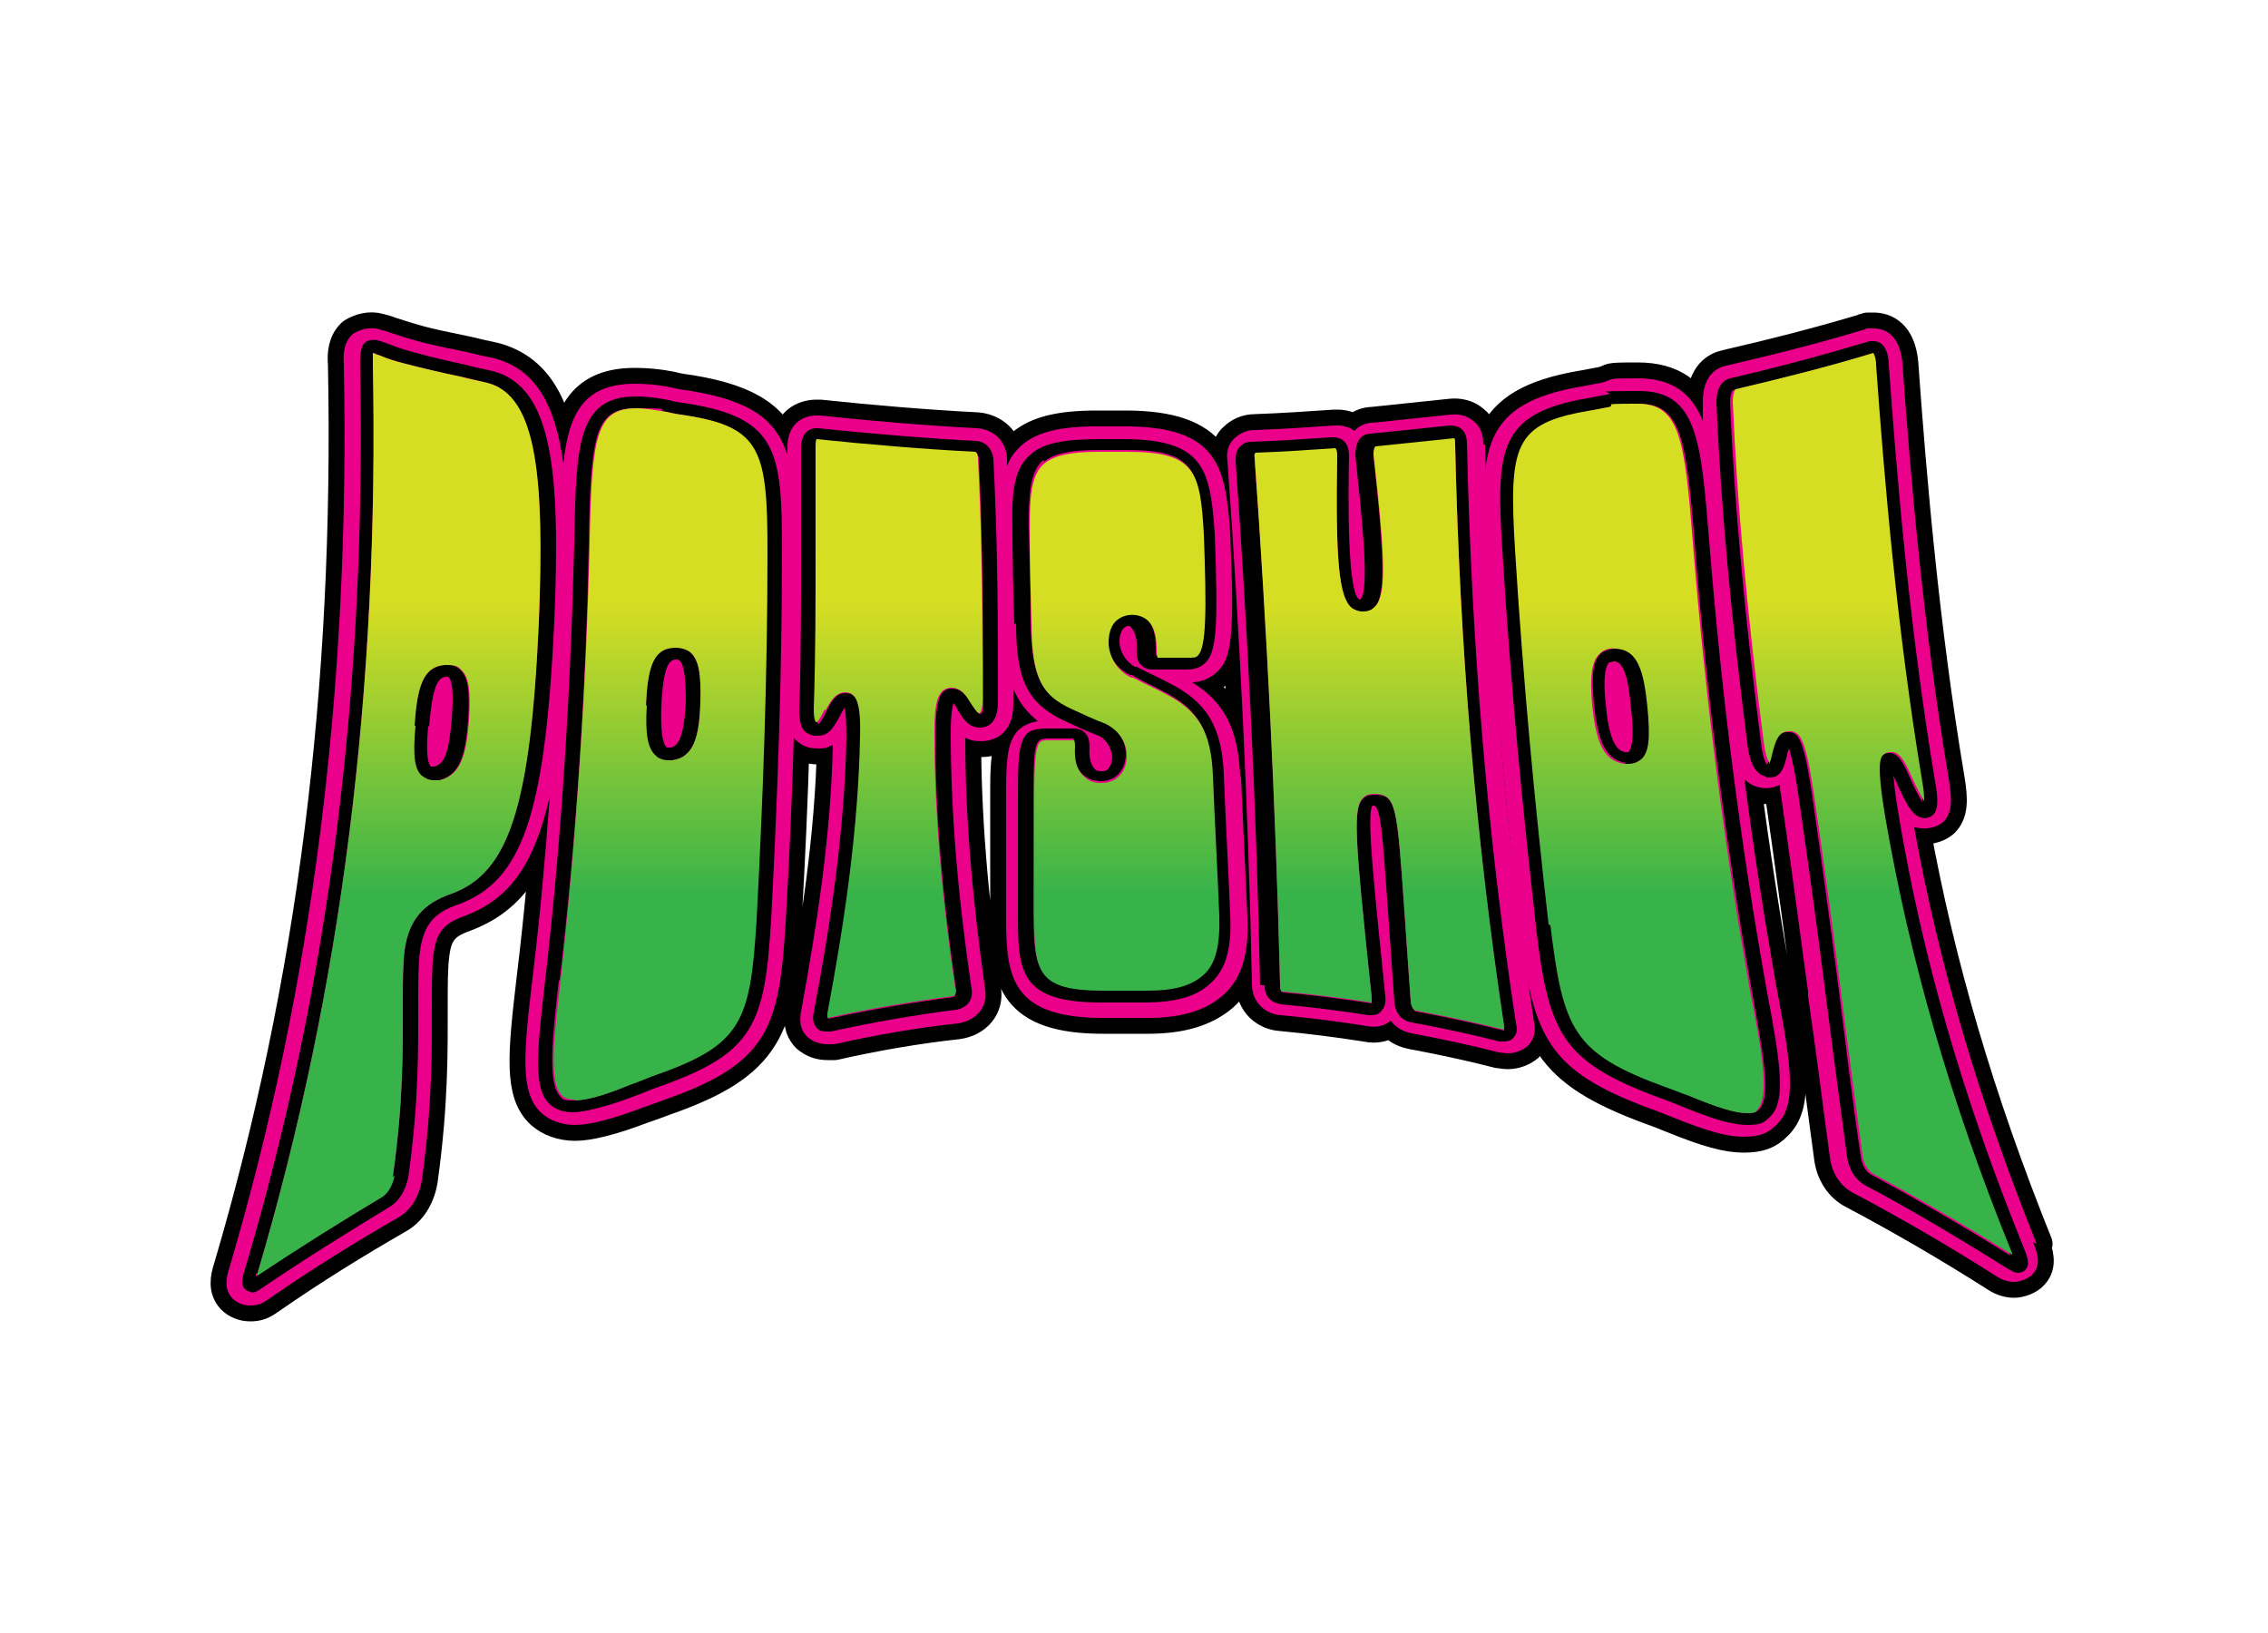
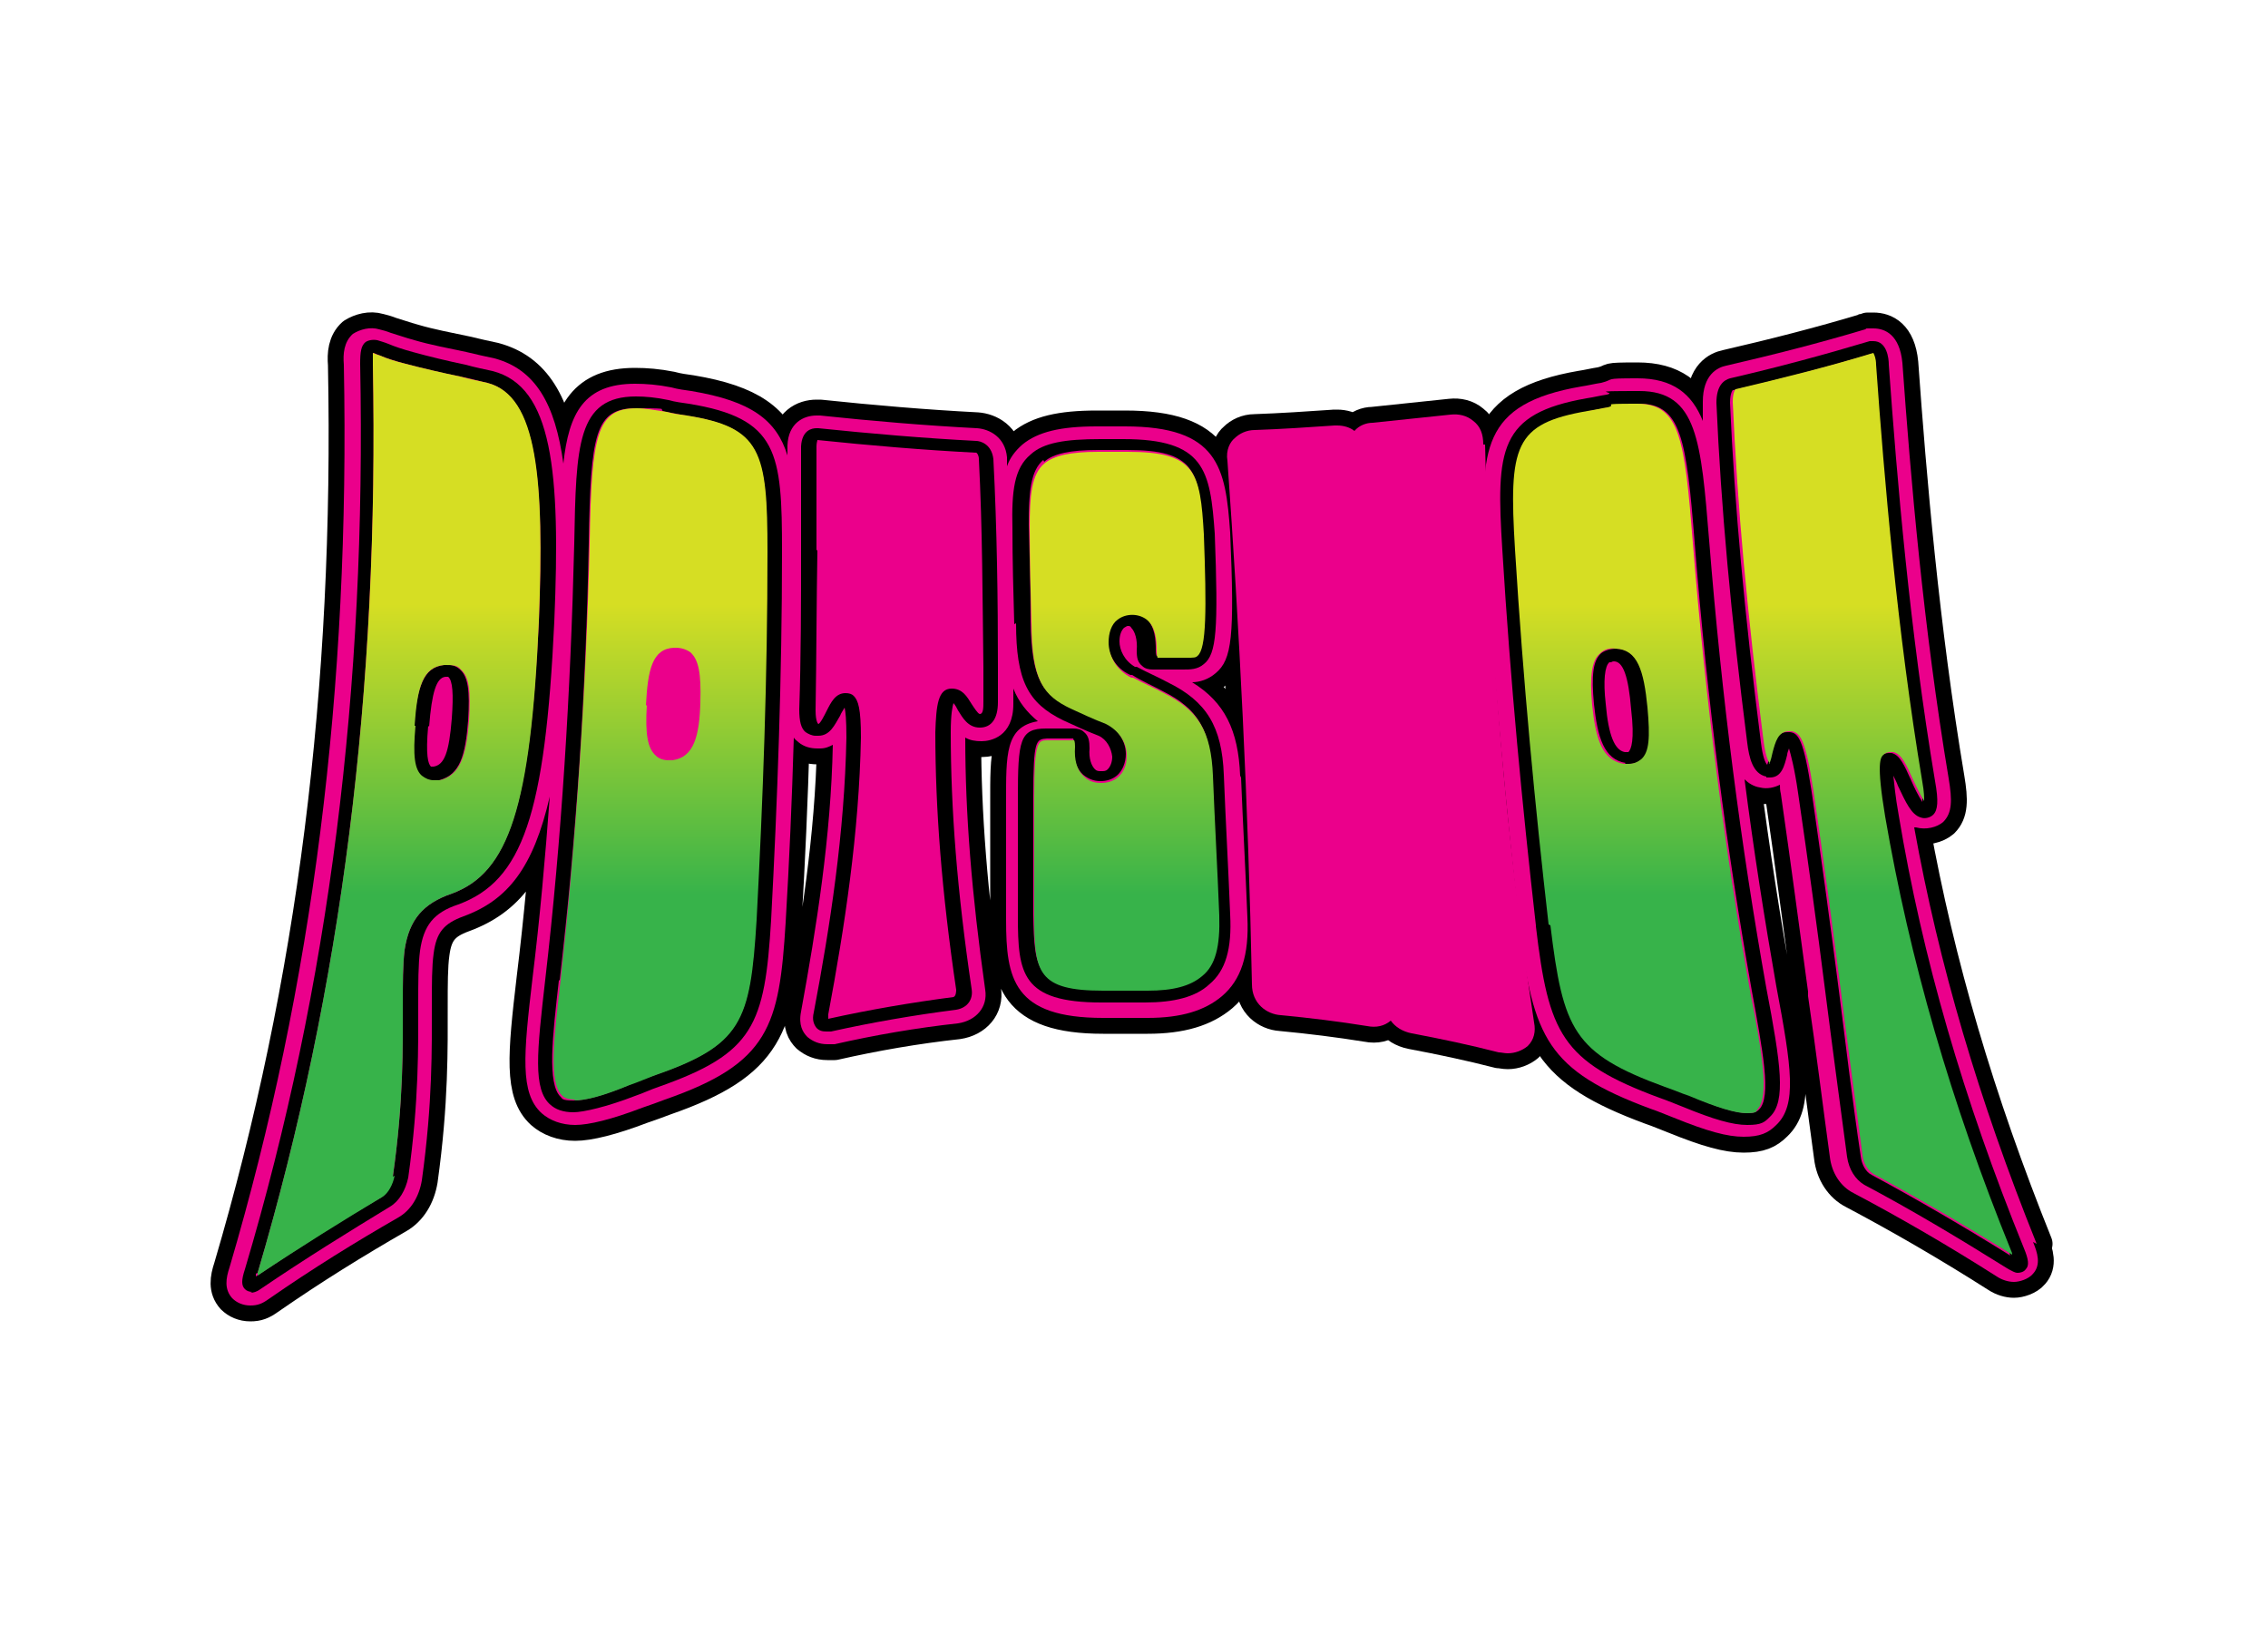
<svg xmlns="http://www.w3.org/2000/svg" xmlns:xlink="http://www.w3.org/1999/xlink" id="Layer_1" version="1.1" viewBox="0 0 250 180">
  <defs>
    <style>
      .st0 {
        fill: url(#linear-gradient2);
      }

      .st1 {
        fill: url(#linear-gradient1);
      }

      .st2 {
        fill: url(#linear-gradient3);
      }

      .st3 {
        fill: url(#linear-gradient6);
      }

      .st4 {
        fill: url(#linear-gradient5);
      }

      .st5 {
        fill: url(#linear-gradient4);
      }

      .st6 {
        stroke: #000;
        stroke-linecap: round;
        stroke-linejoin: round;
        stroke-width: 3.5px;
      }

      .st7 {
        fill: url(#linear-gradient);
      }

      .st8 {
        fill: #eb008b;
      }
    </style>
    <linearGradient id="linear-gradient" x1="72.8" y1="115.4" x2="72.8" y2="83.4" gradientTransform="translate(0 182) scale(1 -1)" gradientUnits="userSpaceOnUse">
      <stop offset="0" stop-color="#d6de23" />
      <stop offset="1" stop-color="#37b34a" />
    </linearGradient>
    <linearGradient id="linear-gradient1" x1="99.1" y1="115.4" x2="99.1" y2="83.4" xlink:href="#linear-gradient" />
    <linearGradient id="linear-gradient2" x1="43.9" y1="115.4" x2="43.9" y2="83.4" xlink:href="#linear-gradient" />
    <linearGradient id="linear-gradient3" x1="206.3" x2="206.3" y2="83.4" xlink:href="#linear-gradient" />
    <linearGradient id="linear-gradient4" x1="180.8" y1="115.4" x2="180.8" y2="83.4" xlink:href="#linear-gradient" />
    <linearGradient id="linear-gradient5" x1="123.9" y1="115.4" x2="123.9" y2="83.4" xlink:href="#linear-gradient" />
    <linearGradient id="linear-gradient6" x1="152.1" x2="152.1" y2="83.4" xlink:href="#linear-gradient" />
  </defs>
  <path class="st6" d="M136.7,85.5c-.2-5-1.7-8.1-5.3-10.3.8,0,1.8-.3,2.6-1,1.8-1.5,2.1-4,1.6-15.5-.5-7.2-1.3-11.7-11.6-11.7h-.2c-.8,0-1.6,0-2.3,0h-.6c-4,0-6.5.6-8.2,2-.8.7-1.4,1.5-1.7,2.4,0-.3,0-.7,0-1-.2-2.2-1.9-3.1-3.3-3.2-5.8-.3-11.6-.8-17.3-1.4-.1,0-.3,0-.4,0-1.4,0-3.1.8-3.2,3.3,0,.4,0,.8,0,1.1-1.2-3.9-4-6-10.6-7.1-.7-.1-1.5-.2-2.2-.4-1.5-.3-2.8-.4-4-.4-5.6,0-7.3,3.2-7.9,8.8-.9-6.6-3.1-10.4-7.6-11.6-.9-.2-1.9-.4-3.1-.7-1.9-.4-4-.8-5.7-1.3-1.1-.3-1.9-.6-2.6-.8-.5-.2-.9-.3-1.3-.4-1-.3-2.1,0-2.9.5-1,.9-1.1,2.2-1,3.4.7,35.7-3.4,68.3-12.6,99.5-.4,1.2-.6,2.4.3,3.4.5.5,1.2.8,2,.8s1.3-.2,2-.7c4.9-3.4,9.6-6.3,14.3-9,1.4-.8,2.3-2.3,2.6-4.1,1.2-8.6,1.1-14.7,1.1-19.2,0-2.4,0-4.4.2-5.8.3-2.3,1.1-3.3,3.3-4.1,4.9-1.8,7.7-5.4,9.5-13.2-.5,6.8-1.1,13.5-1.9,20-1,8.5-1.4,12.7,1,14.9.9.8,2.2,1.3,3.7,1.3s4-.6,7.4-1.9c.9-.3,1.7-.6,2.5-.9,11.5-4,12.6-8.1,13.3-19.5.4-6.7.7-13.5.9-20.4.1.2.3.3.5.5.6.5,1.3.7,2.1.7s.2,0,.3,0c.6,0,1-.2,1.4-.4-.2,10.1-1.8,20.1-3.5,29.4-.3,1.5.2,2.3.7,2.8.6.5,1.3.8,2.2.8s.6,0,.8,0c4.4-1,9-1.8,13.6-2.3,2-.3,3.3-1.8,3-3.7-1.5-10.6-2.2-19.4-2.2-27.8.5.3,1.1.4,1.8.4h0c1,0,3.5-.5,3.5-4.1v-1.7c.6,1.5,1.5,2.6,2.7,3.6-3.6.6-3.5,3.7-3.5,8.9,0,4.3,0,8.7,0,13,0,6.5.8,10.8,10.7,10.8s.9,0,1.4,0c1,0,1.9,0,2.9,0h.6c3.7,0,6.3-.8,8.2-2.4,2.1-1.8,3-4.5,2.8-8.7-.2-5.1-.5-10.3-.7-15.4h0Z" />
  <path class="st6" d="M163.5,49c0-1.1-.3-2-1.1-2.6-.7-.6-1.6-.8-2.5-.7-2.8.3-5.7.6-8.6.9-.7,0-1.5.3-2,.9-.5-.4-1.2-.6-1.9-.6s-.2,0-.3,0c-2.9.2-5.9.4-8.8.5-.9,0-1.7.4-2.2.9-.5.4-1,1.3-.8,2.5,1.3,18.3,2.3,37.8,2.7,57.7,0,2.1,1.6,3.3,3.2,3.4,3.2.3,6.4.7,9.5,1.2,1,.2,1.9,0,2.6-.6.5.7,1.3,1.2,2.3,1.4,3.2.6,6.5,1.3,9.6,2.1.3,0,.6.1,1,.1.8,0,1.6-.3,2.2-.8.7-.7.9-1.6.7-2.6-3.1-20.4-4.9-41.2-5.4-63.7h0Z" />
  <path class="st6" d="M224.5,137.1c-6.4-15.9-10.8-30.9-13.5-45.9,0,0,.1,0,.2,0,1.1.3,2.3,0,3-.6,1-1,1-2.4.6-4.8-2.8-16.7-4.2-33.2-5.1-45.8-.3-3.1-1.9-3.8-3.2-3.8s-.6,0-.9.1c-5,1.5-10.1,2.8-15.3,4-1,.2-2.6,1-2.6,4,0,.7,0,1.4,0,2.1-1.2-3-3.3-4.7-7.2-4.7s-2.4.1-4,.5c-.7.1-1.5.3-2.2.4-11,1.9-11.2,6.9-10.5,18.1.9,14.7,2.2,28.2,3.7,41.5,1.5,12.2,3.1,15.8,14.4,20,.9.3,1.8.7,2.6,1,3.7,1.5,5.9,2.1,7.7,2.1s2.7-.4,3.6-1.3c2.3-2.2,1.7-6.3,0-15.3-1.3-7.4-2.5-15-3.5-22.8.4.4,1,.8,1.7.9.8.2,1.6,0,2.2-.3,0,.3,0,.6.1,1,1.1,7.6,2.1,15.2,3,21.8v.5c.9,6.1,1.6,11.9,2.4,17.7.2,1.8,1.2,3.3,2.6,4,5.1,2.7,10.3,5.7,15.8,9.2.6.4,1.3.6,1.9.6s1.6-.3,2.1-.9c.9-1,.5-2.3,0-3.5h0Z" />
  <path class="st8" d="M136.7,85.5c-.2-5-1.7-8.1-5.3-10.3.8,0,1.8-.3,2.6-1,1.8-1.5,2.1-4,1.6-15.5-.5-7.2-1.3-11.7-11.6-11.7h-.2c-.8,0-1.6,0-2.3,0h-.6c-4,0-6.5.6-8.2,2-.8.7-1.4,1.5-1.7,2.4,0-.3,0-.7,0-1-.2-2.2-1.9-3.1-3.3-3.2-5.8-.3-11.6-.8-17.3-1.4-.1,0-.3,0-.4,0-1.4,0-3.1.8-3.2,3.3,0,.4,0,.8,0,1.1-1.2-3.9-4-6-10.6-7.1-.7-.1-1.5-.2-2.2-.4-1.5-.3-2.8-.4-4-.4-5.6,0-7.3,3.2-7.9,8.8-.9-6.6-3.1-10.4-7.6-11.6-.9-.2-1.9-.4-3.1-.7-1.9-.4-4-.8-5.7-1.3-1.1-.3-1.9-.6-2.6-.8-.5-.2-.9-.3-1.3-.4-1-.3-2.1,0-2.9.5-1,.9-1.1,2.2-1,3.4.7,35.7-3.4,68.3-12.6,99.5-.4,1.2-.6,2.4.3,3.4.5.5,1.2.8,2,.8s1.3-.2,2-.7c4.9-3.4,9.6-6.3,14.3-9,1.4-.8,2.3-2.3,2.6-4.1,1.2-8.6,1.1-14.7,1.1-19.2,0-2.4,0-4.4.2-5.8.3-2.3,1.1-3.3,3.3-4.1,4.9-1.8,7.7-5.4,9.5-13.2-.5,6.8-1.1,13.5-1.9,20-1,8.5-1.4,12.7,1,14.9.9.8,2.2,1.3,3.7,1.3s4-.6,7.4-1.9c.9-.3,1.7-.6,2.5-.9,11.5-4,12.6-8.1,13.3-19.5.4-6.7.7-13.5.9-20.4.1.2.3.3.5.5.6.5,1.3.7,2.1.7s.2,0,.3,0c.6,0,1-.2,1.4-.4-.2,10.1-1.8,20.1-3.5,29.4-.3,1.5.2,2.3.7,2.8.6.5,1.3.8,2.2.8s.6,0,.8,0c4.4-1,9-1.8,13.6-2.3,2-.3,3.3-1.8,3-3.7-1.5-10.6-2.2-19.4-2.2-27.8.5.3,1.1.4,1.8.4h0c1,0,3.5-.5,3.5-4.1v-1.7c.6,1.5,1.5,2.6,2.7,3.6-3.6.6-3.5,3.7-3.5,8.9,0,4.3,0,8.7,0,13,0,6.5.8,10.8,10.7,10.8s.9,0,1.4,0c1,0,1.9,0,2.9,0h.6c3.7,0,6.3-.8,8.2-2.4,2.1-1.8,3-4.5,2.8-8.7-.2-5.1-.5-10.3-.7-15.4h0Z" />
  <path class="st8" d="M163.5,49c0-1.1-.3-2-1.1-2.6-.7-.6-1.6-.8-2.5-.7-2.8.3-5.7.6-8.6.9-.7,0-1.5.3-2,.9-.5-.4-1.2-.6-1.9-.6s-.2,0-.3,0c-2.9.2-5.9.4-8.8.5-.9,0-1.7.4-2.2.9-.5.4-1,1.3-.8,2.5,1.3,18.3,2.3,37.8,2.7,57.7,0,2.1,1.6,3.3,3.2,3.4,3.2.3,6.4.7,9.5,1.2,1,.2,1.9,0,2.6-.6.5.7,1.3,1.2,2.3,1.4,3.2.6,6.5,1.3,9.6,2.1.3,0,.6.1,1,.1.8,0,1.6-.3,2.2-.8.7-.7.9-1.6.7-2.6-3.1-20.4-4.9-41.2-5.4-63.7h0Z" />
  <path class="st8" d="M224.5,137.1c-6.4-15.9-10.8-30.9-13.5-45.9,0,0,.1,0,.2,0,1.1.3,2.3,0,3-.6,1-1,1-2.4.6-4.8-2.8-16.7-4.2-33.2-5.1-45.8-.3-3.1-1.9-3.8-3.2-3.8s-.6,0-.9.1c-5,1.5-10.1,2.8-15.3,4-1,.2-2.6,1-2.6,4,0,.7,0,1.4,0,2.1-1.2-3-3.3-4.7-7.2-4.7s-2.4.1-4,.5c-.7.1-1.5.3-2.2.4-11,1.9-11.2,6.9-10.5,18.1.9,14.7,2.2,28.2,3.7,41.5,1.5,12.2,3.1,15.8,14.4,20,.9.3,1.8.7,2.6,1,3.7,1.5,5.9,2.1,7.7,2.1s2.7-.4,3.6-1.3c2.3-2.2,1.7-6.3,0-15.3-1.3-7.4-2.5-15-3.5-22.8.4.4,1,.8,1.7.9.8.2,1.6,0,2.2-.3,0,.3,0,.6.1,1,1.1,7.6,2.1,15.2,3,21.8v.5c.9,6.1,1.6,11.9,2.4,17.7.2,1.8,1.2,3.3,2.6,4,5.1,2.7,10.3,5.7,15.8,9.2.6.4,1.3.6,1.9.6s1.6-.3,2.1-.9c.9-1,.5-2.3,0-3.5h0Z" />
  <path d="M27.6,142.5c.3,0,.7-.1,1.1-.4,5-3.4,9.7-6.3,14.3-9.1,1-.6,1.7-1.8,2-3.2,1.2-8.5,1.1-14.6,1.1-19,0-2.5,0-4.5.2-6,.4-2.8,1.5-4.2,4.2-5.1,7.1-2.6,9.6-9.9,10.6-31.2.7-16.6-.2-25.9-6.8-27.6-.9-.2-1.9-.4-3-.7-1.9-.4-4-.9-5.8-1.4-1.1-.3-2-.6-2.7-.9-.5-.2-.9-.3-1.2-.4-.5-.1-1,0-1.3.2-.5.4-.6,1.1-.6,2.4.7,35.8-3.4,68.5-12.7,99.8-.4,1.2-.4,1.8,0,2.2.2.2.5.3.8.3h0ZM28.4,140.3c9.3-31.5,13.4-64.2,12.7-100.2,0-.6,0-1,0-1.2.2,0,.5.2.8.3.7.3,1.7.6,2.8.9,1.9.5,4,1,6,1.4,1.1.2,2.1.5,3,.7,5.5,1.4,6.3,10.7,5.7,26.3-1,20.4-3.3,27.7-9.6,30-3.2,1.1-4.7,2.9-5.2,6.2-.2,1.6-.2,3.6-.2,6.2,0,4.4.1,10.4-1.1,18.8-.2,1-.7,1.9-1.3,2.3-4.5,2.6-9,5.5-13.8,8.7,0,0,0-.2,0-.3h0Z" />
  <path d="M47.7,86c.2,0,.4,0,.7,0,2.3-.6,2.9-2.7,3.2-6.6.2-3.3,0-4.8-.9-5.6-.4-.4-1-.6-1.8-.5-2.3.3-2.9,2.5-3.3,6.7-.3,3.3,0,4.8.7,5.5.3.3.8.5,1.3.5h0ZM47.3,80.1c.3-3.8.8-5.4,1.8-5.5,0,0,0,0,.1,0,.1,0,.2,0,.2,0,.5.4.6,1.9.4,4.6-.3,3.7-.8,5.1-2,5.3-.1,0-.2,0-.3,0-.3-.3-.6-1.2-.3-4.5h0Z" />
  <path d="M60.6,121.7c.6.6,1.5.9,2.6.9s3.7-.6,6.8-1.8c.9-.3,1.7-.7,2.6-1,10.5-3.7,11.7-6.8,12.4-18.4.7-13.2,1.2-26.9,1.2-40.6,0-10.9-.4-14.7-10.3-16.3-.7-.1-1.5-.2-2.2-.4-1.4-.3-2.6-.4-3.6-.4-6.5,0-6.6,5.4-6.8,16.2-.4,16.4-1.4,32.6-3.2,48.1-.9,7.9-1.4,12.1.6,13.8ZM61.7,108c1.8-15.5,2.9-31.7,3.2-48.2.2-12,.7-14.8,5.2-14.8s2,.1,3.3.4c.7.1,1.5.3,2.2.4,8.2,1.3,9,3.9,8.9,15,0,13.7-.5,27.4-1.2,40.6-.6,11.3-1.6,13.8-11.4,17.2-.9.3-1.7.6-2.6,1-2.9,1.2-4.8,1.7-6.1,1.7s-1.2-.2-1.4-.4c-1.5-1.4-.9-6.7-.2-12.8h0Z" />
-   <path d="M73.7,83.8h0c.1,0,.3,0,.4,0,2.4-.3,3-2.7,3.1-6.4.1-3.2-.2-4.7-1.1-5.5-.4-.4-.9-.5-1.6-.5h-.2c-2.4.1-3,2.4-3.1,6.4-.1,3.3.1,4.8,1,5.6.4.3.9.5,1.4.5h0ZM72.9,77.8c.2-4.4.9-5.1,1.6-5.1h0c.2,0,.3,0,.4.1.5.4.7,2,.7,4.5-.2,4.3-1,5-1.7,5.1-.2,0-.3,0-.4,0-.5-.4-.7-2-.6-4.6h0Z" />
  <path d="M90,81.1s.1,0,.2,0c1.3,0,1.8-1.2,2.4-2.2.1-.3.4-.7.5-.9.1.4.2,1.3.2,3.3-.2,10.5-1.8,20.8-3.6,30.3-.2.8,0,1.3.3,1.7.3.3.6.4,1.1.4s.3,0,.5,0c4.5-1,9.1-1.8,13.8-2.4,1.2-.2,1.9-1.1,1.7-2.3-1.6-10.8-2.3-19.8-2.3-28.3,0-2,.2-2.9.3-3.2.2.2.4.6.5.8.5.8,1.1,1.9,2.4,1.9h0c1.3,0,2-1,2-2.8v-3.8c0-7.5-.1-15.3-.5-23-.2-1.7-1.5-2-1.9-2-5.8-.3-11.6-.8-17.4-1.4,0,0-.1,0-.2,0-.5,0-1.6.2-1.7,2,0,3.8,0,7.6,0,11.4,0,5.8,0,11.7-.2,17.6,0,1.3.2,2.1.7,2.5.3.2.7.4,1.1.4h0ZM90,60.6c0-3.8,0-7.6,0-11.4,0-.4.1-.6.1-.7,5.8.6,11.6,1.1,17.5,1.4.1,0,.3.3.3.7.4,7.7.4,15.4.5,22.9v3.8c0,.7,0,1.4-.4,1.4-.2,0-.7-.8-.9-1.1-.5-.8-1-1.7-2.2-1.7h0c-1.5,0-1.7,1.8-1.8,4.8,0,8.5.7,17.6,2.3,28.4,0,.1,0,.7-.3.8-4.6.6-9.3,1.4-13.8,2.4,0-.1,0-.3,0-.5,1.8-9.6,3.4-20,3.6-30.5,0-3.2-.3-4.1-.8-4.6-.2-.2-.5-.3-.9-.3h0c-1.1,0-1.6,1-2.1,2-.2.4-.7,1.4-.9,1.4,0,0-.3-.2-.3-1.5.1-5.9.1-11.9.2-17.6h0Z" />
  <path d="M112,68.7c0,6.3,1.3,8.8,5.2,10.7,1.3.6,2.6,1.2,3.9,1.7.9.4,1.4,1.4,1.5,2.3,0,.6-.2,1.1-.5,1.4-.2.2-.4.2-.7.2-.3,0-.5,0-.7-.2-.4-.4-.7-1.2-.6-2.3,0-.8-.1-1.4-.6-1.8-.3-.3-.7-.4-1.2-.4h0c-1,0-2,0-3,0-2.9,0-3.1,1.3-3.1,7.7,0,4.3,0,8.7,0,13,0,6.3.4,9.5,9.2,9.5s.9,0,1.3,0c1,0,1.9,0,2.9,0h.6c3.2,0,5.6-.6,7.1-2,1.8-1.5,2.5-3.9,2.3-7.7-.2-5.1-.5-10.3-.7-15.4-.2-5.3-1.9-8.1-6.2-10.2-1.1-.6-2.3-1.1-3.4-1.7h-.2c-1.2-.7-1.7-1.9-1.7-2.8,0-.7.2-1.2.5-1.5.2-.1.3-.2.4-.2.2,0,.3,0,.4.2.4.4.7,1.3.6,2.5,0,.8.1,1.3.6,1.7.3.3.7.4,1.2.4,1.1,0,2.1,0,3.3,0,.8,0,1.6,0,2.3-.6,1.4-1.1,1.6-3.8,1.2-14.4-.5-7-1.1-10.4-10.1-10.4h-.2c-.8,0-1.6,0-2.3,0-3.9,0-6.3.4-7.7,1.7-1.8,1.5-2.1,4-2,8.1,0,3.5.1,7.1.2,10.6h0ZM115.1,50.9c1-.9,2.9-1.3,5.9-1.3h.6c.8,0,1.6,0,2.4,0h.2c7.5,0,8,2.2,8.4,9.1.3,8.3.3,12.6-.7,13.4-.2.1-.4.2-1.2.2h0c-1.1,0-2.1,0-3.2,0,0,0-.1-.1-.1-.7,0-1.1-.1-2.6-1.1-3.5-.9-.7-2.3-.7-3.2,0-.7.6-1,1.5-1,2.5,0,1.3.7,3,2.5,3.8h.2c1.1.7,2.3,1.2,3.4,1.8,3.8,1.9,5.2,4.2,5.4,9.1.2,5.1.4,10.3.7,15.4.2,3.4-.4,5.5-1.9,6.7-1.2,1.1-3.2,1.6-6,1.6h-.6c-1,0-2,0-3,0-.5,0-.9,0-1.3,0-7.2,0-7.5-2-7.6-8.2,0-4.3,0-8.7,0-13,0-6.3.3-6.3,1.5-6.4,1,0,2,0,2.9,0,0,0,.1.2.1.7-.1,1.5.2,2.6,1,3.3.5.4,1.1.7,1.9.7h0c.7,0,1.3-.2,1.8-.6.6-.5,1-1.4,1-2.4,0-1.4-.9-2.8-2.3-3.5-1.3-.6-2.6-1.2-3.9-1.7-3-1.4-4.2-3-4.3-9.5,0-3.5-.1-7.1-.2-10.6,0-3.6.2-5.9,1.6-7.1h0Z" />
-   <path d="M139.4,108.6c0,1.8,1.4,2,1.8,2.1,3.2.3,6.5.7,9.6,1.2.6,0,1.1,0,1.4-.4.4-.4.6-.9.5-1.7-1.3-12.7-2.1-20.3-1.4-21h.1c.8,0,1,3.2,1.6,11.6.2,2.7.4,6,.7,10,.1,1.3.8,2.1,1.9,2.3,3.3.6,6.5,1.3,9.7,2.1.2,0,.4,0,.5,0,.4,0,.8-.1,1-.4.4-.4.5-.9.3-1.6-3.1-20.4-4.9-41.4-5.4-63.9,0-.7-.2-1.3-.6-1.6-.3-.3-.8-.4-1.3-.4-2.9.3-5.8.6-8.7.9-.7,0-1.7.4-1.7,2.4.6,5.7,1.7,15.2.5,15.9-1.4-.4-1.3-11.2-1.2-15.8,0-.8-.2-1.4-.6-1.7-.3-.3-.7-.4-1.2-.4s-.1,0-.2,0c-2.9.2-5.9.4-8.8.5-.5,0-.9.2-1.2.5-.4.4-.5.9-.5,1.6,1.3,18.3,2.3,37.8,2.7,57.8h0ZM138.4,50c2.9-.1,5.9-.3,8.8-.5,0,0,.2.2.2.8-.2,11.7.2,15.6,1.6,16.8.3.3.8.4,1.2.4.5,0,.9-.2,1.2-.4,1.3-1.2,1.3-4.7,0-16.9,0-.7.2-.9.2-.9,2.9-.3,5.8-.5,8.7-.9,0,0,.1.3.1.7.5,22.7,2.3,43.6,5.4,64.1,0,.2,0,.3,0,.4-3.2-.8-6.4-1.5-9.7-2.1-.2,0-.5-.4-.6-1.1-.3-4-.5-7.3-.7-10-.8-11.5-.9-12.7-3.1-12.8,0,0-.1,0-.2,0-.5,0-.9.1-1.2.4-1.2,1.1-1,4.1.9,22,0,.4,0,.5,0,.6-3.2-.5-6.4-.9-9.7-1.2-.1,0-.4,0-.4-.7-.5-20.1-1.4-39.5-2.8-57.9,0-.5,0-.6.1-.6h0Z" />
  <path d="M169.3,102.1c1.4,11.8,2.8,14.9,13.6,18.9.9.3,1.8.7,2.6,1,3.4,1.4,5.5,2,7.1,2s1.9-.3,2.5-.9c1.8-1.7,1.2-5.8-.4-14.2-2.8-15.7-4.9-31.8-6.3-49.3-.9-11-1.3-16.5-7.7-16.5s-2.2.1-3.6.4c-.7.1-1.5.3-2.2.4-9.7,1.7-10,5.6-9.3,16.7.9,14.7,2.2,28.2,3.7,41.4h0ZM175.2,45.3c.7-.1,1.5-.3,2.2-.4,1.3-.3,2.4-.4,3.3-.4,4.6,0,5.2,3.9,6.1,15.3,1.4,17.6,3.5,33.7,6.3,49.4,1.2,6.6,2.2,11.7.8,13.1-.2.2-.5.4-1.2.4-1.3,0-3.3-.6-6.3-1.9-.9-.4-1.8-.7-2.7-1-10.1-3.7-11.2-6.3-12.6-17.8-1.6-13.2-2.8-26.7-3.7-41.3-.7-11.5-.2-13.9,8-15.3h0Z" />
  <path d="M179.1,84.2c.2,0,.3,0,.5,0,.6,0,1-.2,1.4-.5.9-.8,1-2.4.7-5.7-.4-4.1-1.1-6.4-3.5-6.5-.7,0-1.3.2-1.7.5-.9.8-1.1,2.4-.8,5.6.4,3.7,1.1,6.1,3.5,6.5h0ZM177.6,73c0,0,.1-.1.3-.1h0c1,0,1.6,1.6,1.9,5.3.4,3.4,0,4.4-.3,4.7,0,0,0,0-.2,0s-.1,0-.2,0c-1.1-.2-1.8-1.8-2.1-5.3-.3-2.6-.1-4.2.4-4.6h0Z" />
  <path d="M194.7,85.7c.1,0,.2,0,.4,0,1.3,0,1.6-1.3,1.9-2.5,0-.2.1-.4.2-.7.2.7.6,2.1,1,4.9,1.1,7.5,2.1,14.8,3,21.9.8,6.3,1.6,12.2,2.4,18.2.2,1.4.9,2.5,1.9,3.1,5.1,2.7,10.3,5.8,15.9,9.3.4.2.7.4,1,.4s.7-.1.9-.4c.4-.4.3-1.1-.2-2.3-6.7-16.5-11.2-32.1-13.8-47.7-.4-2.2-.5-3.6-.6-4.4.2.4.4.8.5,1.1.9,1.9,1.5,3.2,2.5,3.5.5.2,1.1,0,1.4-.3.5-.5.6-1.5.2-3.7-2.8-16.7-4.2-33.3-5.1-45.9,0-.7-.2-2.6-1.7-2.6s-.3,0-.4,0c-5,1.5-10.2,2.9-15.4,4.1-.7.2-1.5.8-1.5,2.7.5,11.5,1.6,23.4,3.4,37.5.2,1.6.6,3.4,2.1,3.7h0ZM191.1,43c5.1-1.2,10.2-2.5,15.2-4,0,.2.2.6.3,1.3.9,12.6,2.3,29.2,5.1,46,.2,1.1.2,1.7.2,2.1-.4-.6-.9-1.6-1.2-2.3-.8-1.8-1.3-2.9-2.2-3.1,0,0-.2,0-.3,0-.3,0-.6.1-.8.3-.3.3-.8.8.2,6.8,2.7,15.7,7.2,31.4,13.9,47.9,0,.1,0,.2.1.4-5.3-3.3-10.3-6.2-15.3-8.9-.6-.3-1.1-1.1-1.2-2.1-.9-6-1.6-11.9-2.4-18.2-.9-7-1.9-14.3-3-21.9-.9-5.9-1.5-6.5-2.4-6.6,0,0-.2,0-.3,0-1.2,0-1.5,1.2-1.8,2.3-.1.4-.3,1-.4,1.3-.2-.2-.5-.8-.7-2.5-1.8-14.1-2.9-26-3.4-37.4,0-1.1.3-1.4.3-1.4h0Z" />
  <path class="st7" d="M63.3,121.3c1.3,0,3.2-.5,6.1-1.7.9-.3,1.8-.7,2.6-1,9.8-3.4,10.7-5.9,11.4-17.2.7-13.2,1.2-26.8,1.2-40.6,0-11.1-.7-13.7-8.9-15-.7-.1-1.5-.2-2.2-.4-1.3-.2-2.4-.4-3.3-.4-4.4,0-5,2.8-5.2,14.8-.4,16.5-1.5,32.7-3.2,48.2-.7,6.1-1.4,11.4.2,12.8.2.2.6.4,1.4.4h0ZM71.2,77.8c.2-4,.7-6.3,3.1-6.4h.2c.6,0,1.2.2,1.6.5.9.8,1.2,2.3,1.1,5.5-.1,3.7-.7,6.1-3.1,6.4-.1,0-.3,0-.4,0h0c-.6,0-1.1-.2-1.4-.5-.9-.8-1.2-2.3-1-5.6h0Z" />
-   <path class="st1" d="M91,78.3c.5-.9,1-1.9,2.1-2h0c.4,0,.7.1.9.3.5.4.9,1.4.8,4.6-.2,10.5-1.8,20.9-3.6,30.5,0,.2,0,.4,0,.5,4.5-1,9.2-1.8,13.8-2.4.4,0,.4-.7.3-.8-1.6-10.9-2.3-19.9-2.3-28.4,0-3,.3-4.7,1.8-4.8h0c1.2,0,1.7.9,2.2,1.7.2.3.7,1.1.9,1.1.3,0,.4-.8.4-1.4v-3.8c0-7.5-.1-15.3-.5-22.9,0-.4-.2-.7-.3-.7-5.8-.3-11.7-.8-17.5-1.4,0,0-.1.2-.1.7,0,3.8,0,7.6,0,11.4,0,5.8,0,11.7-.2,17.6,0,1.3.2,1.5.3,1.5.2,0,.7-1,.9-1.4h0Z" />
  <path class="st0" d="M43.3,129.7c1.2-8.4,1.1-14.4,1.1-18.8,0-2.6,0-4.6.2-6.2.5-3.3,2-5.1,5.2-6.2,6.3-2.3,8.7-9.6,9.6-30,.6-15.6-.1-24.9-5.7-26.3-.8-.2-1.9-.4-3-.7-1.9-.4-4.1-.9-6-1.4-1.2-.3-2.1-.6-2.8-.9-.3-.1-.6-.2-.8-.3,0,.2,0,.6,0,1.2.7,36-3.4,68.7-12.7,100.2,0,.1,0,.2,0,.3,4.8-3.2,9.3-6,13.8-8.7.6-.4,1.1-1.3,1.3-2.3h0ZM45.7,80c.3-4.3.9-6.5,3.3-6.7.8,0,1.4,0,1.8.5.9.8,1.1,2.3.9,5.6-.3,3.8-.9,6-3.2,6.6-.2,0-.5,0-.7,0-.5,0-.9-.2-1.3-.5-.8-.7-1-2.2-.7-5.5h0Z" />
  <path class="st2" d="M195,84.2c.2-.3.3-.9.4-1.3.3-1.1.6-2.3,1.8-2.3s.2,0,.3,0c.9.2,1.5.7,2.4,6.6,1.1,7.5,2.1,14.8,3,21.9.8,6.3,1.6,12.2,2.4,18.2.1,1,.6,1.7,1.2,2.1,5,2.7,10,5.6,15.3,8.9,0-.1,0-.2-.1-.4-6.7-16.5-11.2-32.2-13.9-47.9-1-6-.5-6.5-.2-6.8.2-.2.5-.3.8-.3s.2,0,.3,0c.9.2,1.4,1.3,2.2,3.1.3.6.8,1.7,1.2,2.3,0-.4,0-1-.2-2.1-2.8-16.8-4.2-33.4-5.1-46,0-.7-.2-1.1-.3-1.3-4.9,1.5-10.1,2.8-15.2,4,0,0-.3.3-.3,1.4.5,11.5,1.6,23.4,3.4,37.4.2,1.6.5,2.2.7,2.5h0Z" />
  <path class="st5" d="M170.9,102c1.4,11.5,2.5,14.1,12.6,17.8.9.3,1.8.7,2.7,1,3.1,1.3,5.1,1.9,6.3,1.9s1.1-.2,1.2-.4c1.4-1.4.5-6.5-.8-13.1-2.8-15.7-4.9-31.9-6.3-49.4-.9-11.3-1.4-15.3-6.1-15.3s-2,.1-3.3.4c-.7.1-1.5.3-2.2.4-8.1,1.4-8.7,3.8-8,15.3.9,14.6,2.2,28.2,3.7,41.3h0ZM176.4,72c.4-.4,1-.6,1.7-.5,2.4.1,3.1,2.4,3.5,6.5.3,3.3.2,4.9-.7,5.7-.4.3-.8.5-1.4.5s-.3,0-.5,0c-2.4-.4-3.1-2.7-3.5-6.5-.3-3.3,0-4.9.8-5.6h0Z" />
  <path class="st4" d="M113.7,68.6c0,6.5,1.4,8.1,4.3,9.5,1.3.6,2.6,1.2,3.9,1.7,1.4.7,2.3,2,2.3,3.5,0,1-.3,1.8-1,2.4-.5.4-1.1.6-1.8.6h0c-.8,0-1.4-.2-1.9-.7-.8-.7-1.1-1.8-1-3.3,0-.6-.1-.7-.1-.7-1,0-2,0-2.9,0-1.1,0-1.5,0-1.5,6.4,0,4.3,0,8.7,0,13,0,6.2.4,8.2,7.6,8.2s.8,0,1.3,0c1,0,2,0,3,0h.6c2.8,0,4.7-.5,6-1.6,1.5-1.2,2-3.3,1.9-6.7-.2-5.1-.5-10.3-.7-15.4-.2-4.9-1.6-7.2-5.4-9.1-1.1-.6-2.3-1.1-3.4-1.7h-.2c-1.8-.9-2.5-2.6-2.5-3.9,0-1,.3-2,1-2.5.9-.7,2.3-.7,3.2,0,1,.8,1.1,2.3,1.1,3.5,0,.5.1.7.1.7,1.1,0,2.1,0,3.2,0h0c.8,0,1,0,1.2-.2,1-.8,1-5.2.7-13.4-.4-6.9-.9-9.1-8.4-9.1h-.2c-.8,0-1.6,0-2.4,0h-.6c-3.1,0-4.9.4-6,1.3-1.4,1.2-1.6,3.5-1.6,7.1,0,3.5.1,7.1.2,10.6h0Z" />
-   <path class="st3" d="M141.1,108.6c0,.7.2.7.4.7,3.2.3,6.5.7,9.7,1.2,0,0,0-.3,0-.6-1.9-18-2.1-20.9-.9-22,.3-.3.7-.4,1.2-.4s.1,0,.2,0c2.2.2,2.3,1.4,3.1,12.8.2,2.7.4,6,.7,10,0,.7.4,1.1.6,1.1,3.2.6,6.5,1.3,9.7,2.1,0,0,0-.2,0-.4-3.1-20.5-4.9-41.5-5.4-64.1,0-.4,0-.6-.1-.7-2.9.3-5.8.6-8.7.9,0,0-.2.2-.2.9,1.4,12.3,1.4,15.8,0,16.9-.3.3-.7.4-1.2.4s-.9-.2-1.2-.4c-1.4-1.2-1.8-5.1-1.6-16.8,0-.5-.1-.7-.2-.8-2.9.2-5.9.4-8.8.5,0,0-.2.1-.1.6,1.3,18.4,2.3,37.9,2.8,57.9h0Z" />
</svg>